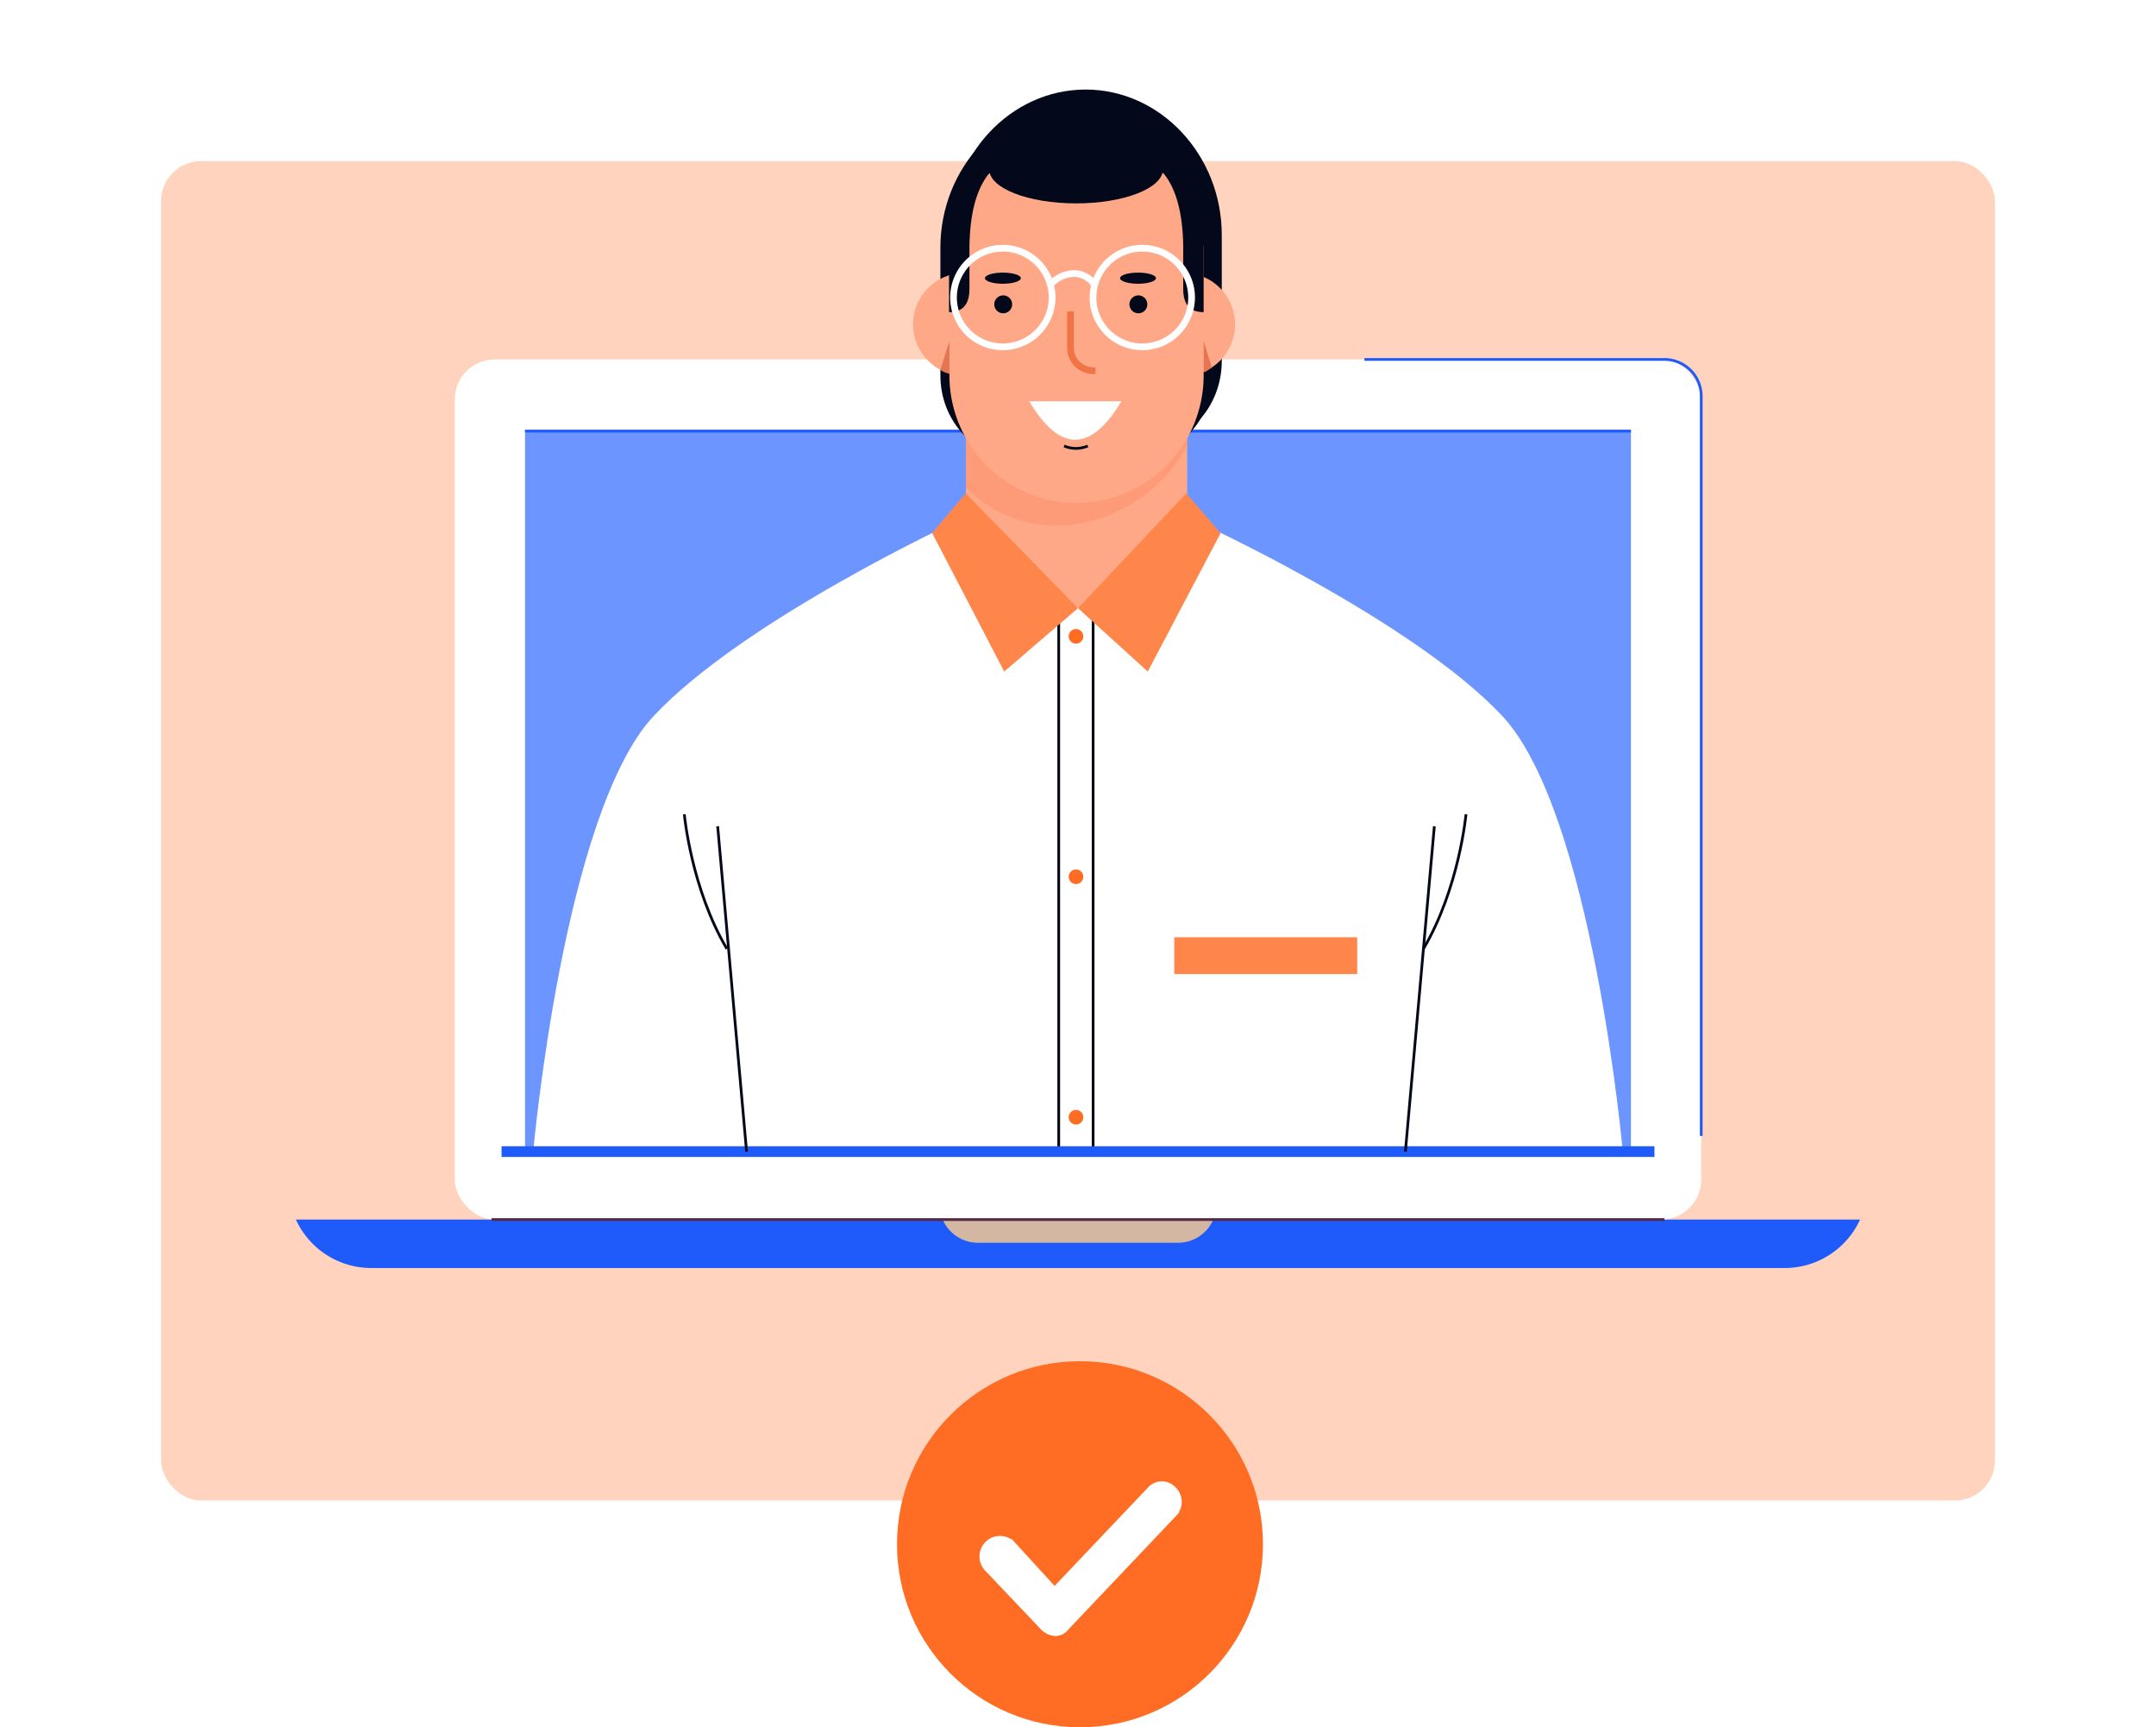
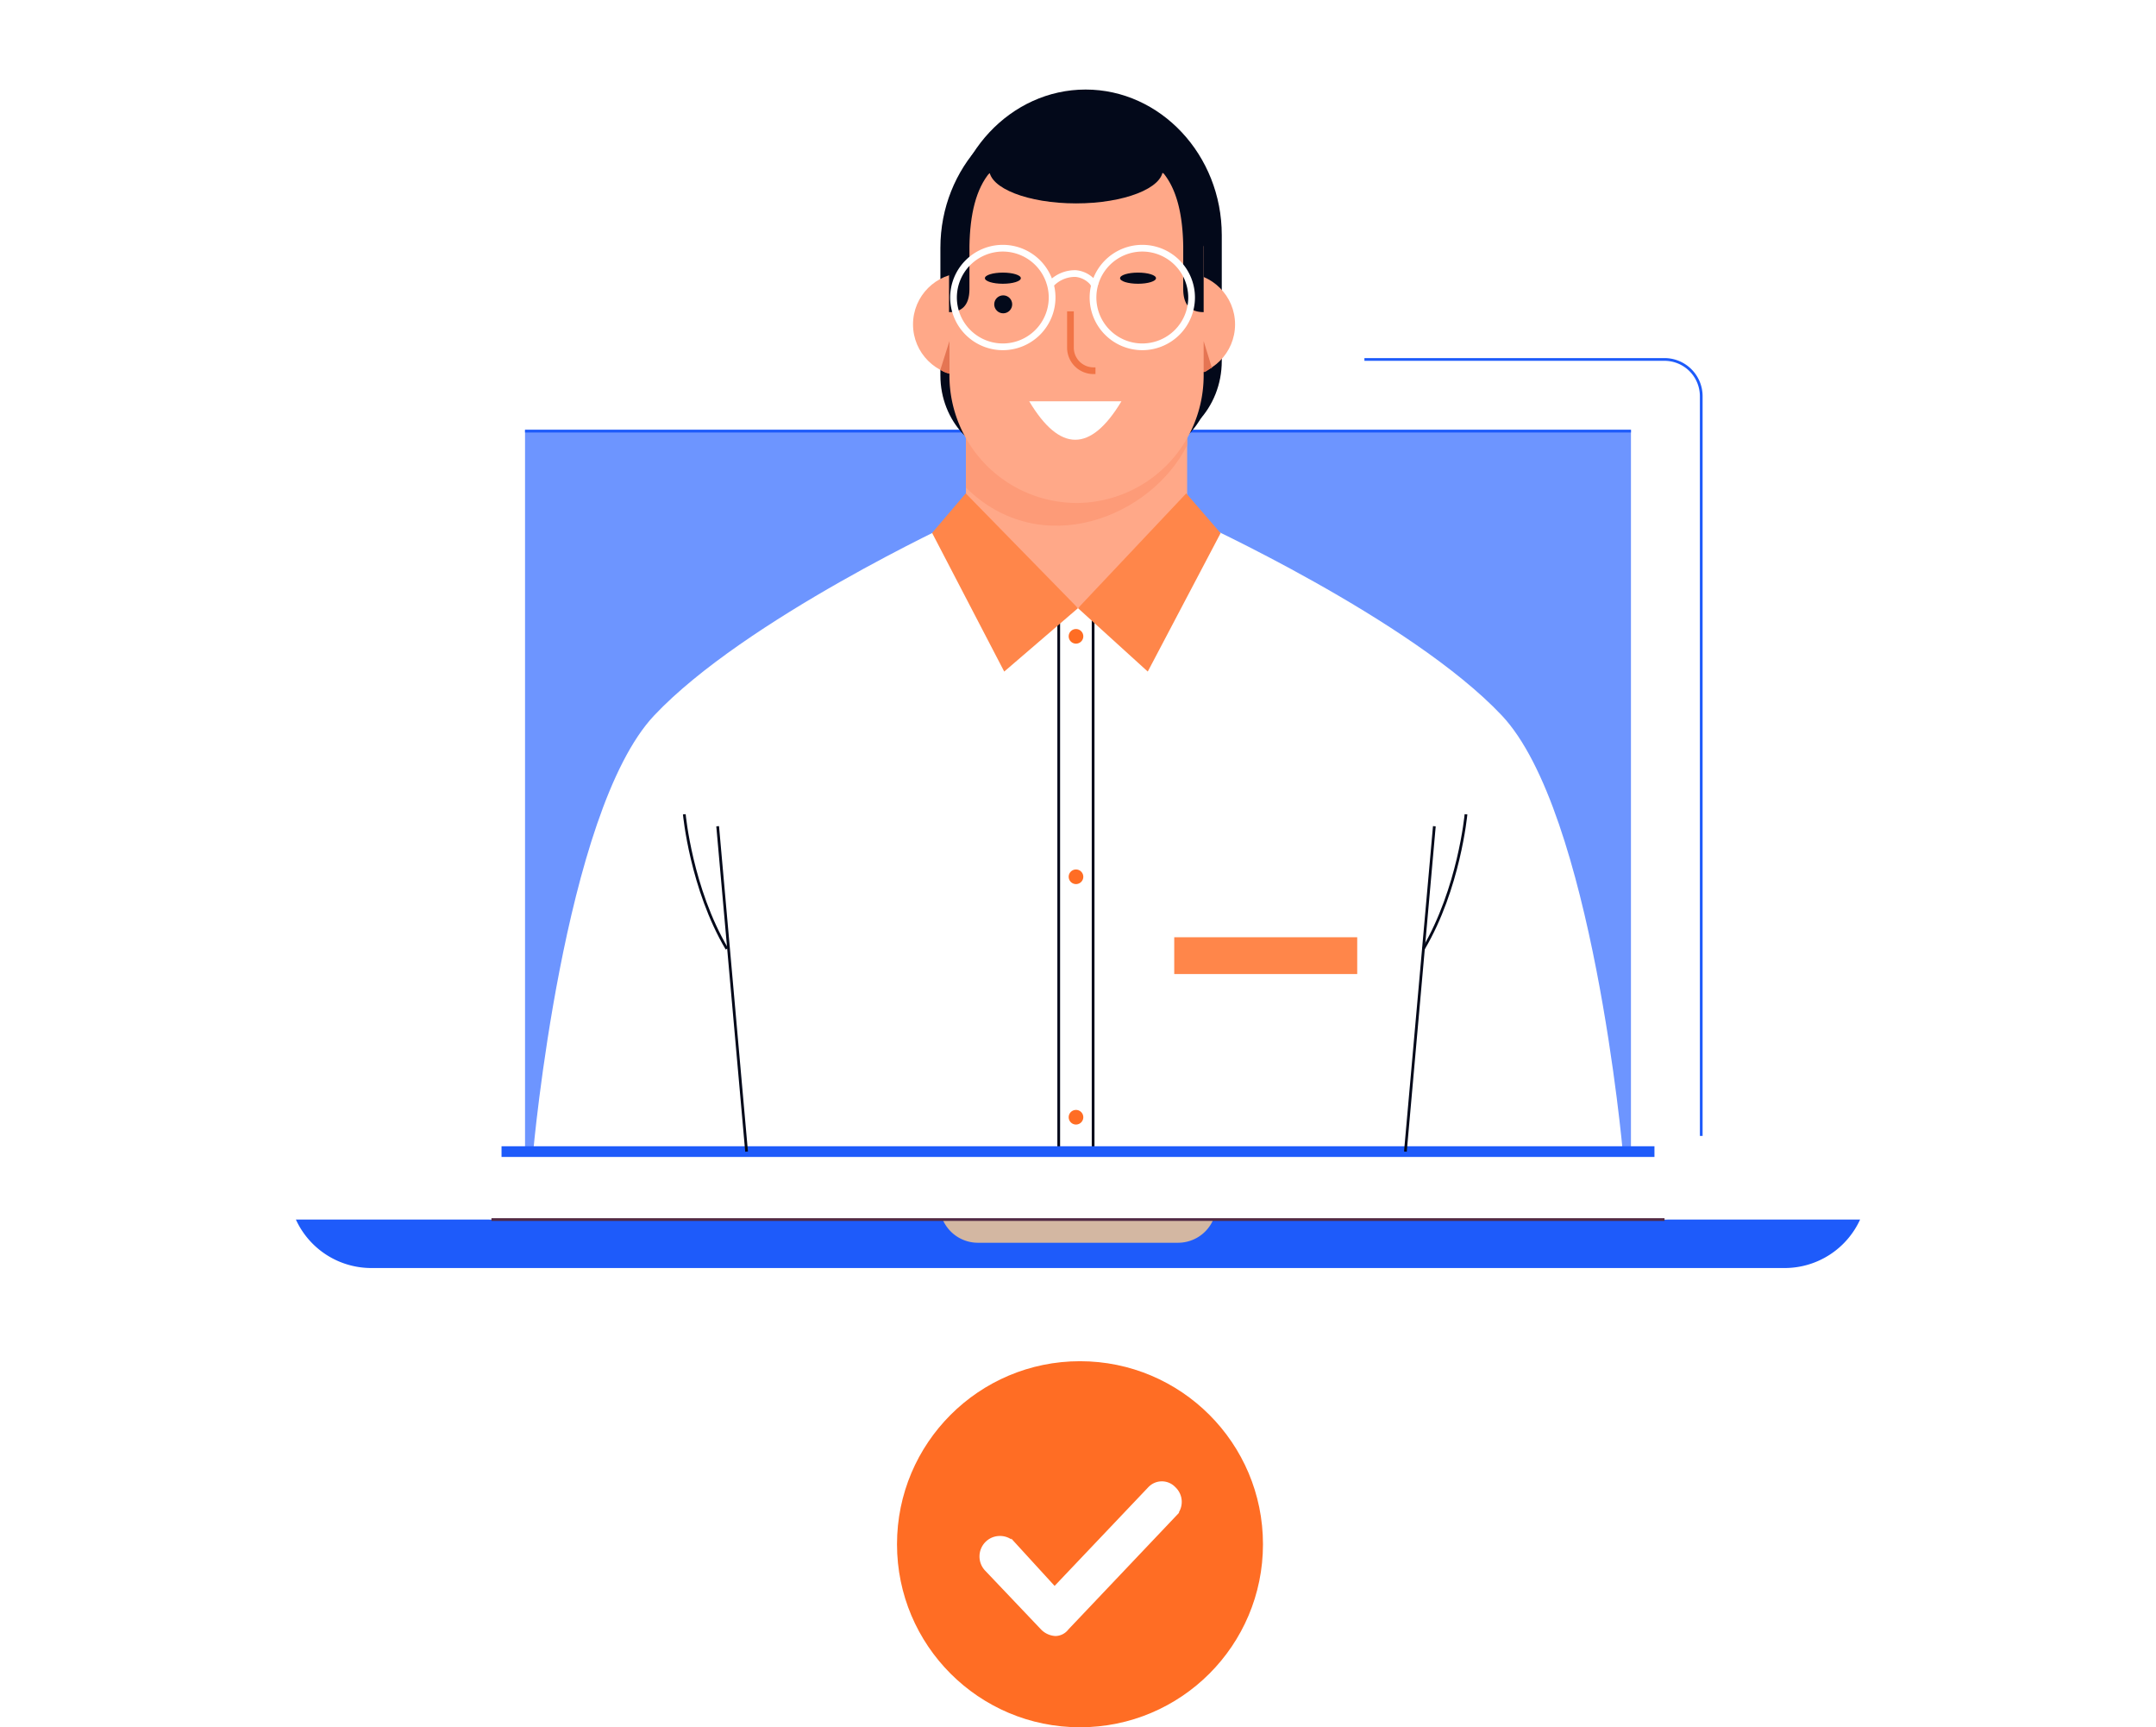
<svg xmlns="http://www.w3.org/2000/svg" width="542" height="434.103" viewBox="0 0 542 434.103">
  <defs>
    <filter id="Rectangle_22764" x="0" y="0" width="542" height="417.603" filterUnits="userSpaceOnUse">
      <feOffset input="SourceAlpha" />
      <feGaussianBlur stdDeviation="7.5" result="blur" />
      <feFlood flood-color="#0c2464" flood-opacity="0.078" />
      <feComposite operator="in" in2="blur" />
      <feComposite in="SourceGraphic" />
    </filter>
    <filter id="Path_105480" x="237.229" y="363.293" width="68.844" height="56.875" filterUnits="userSpaceOnUse">
      <feOffset dy="3" input="SourceAlpha" />
      <feGaussianBlur stdDeviation="3" result="blur-2" />
      <feFlood flood-color="#0c2464" flood-opacity="0.161" />
      <feComposite operator="in" in2="blur-2" />
      <feComposite in="SourceGraphic" />
    </filter>
  </defs>
  <g id="Capture_Attendance" data-name="Capture Attendance" transform="translate(-1122.5 -3651.897)">
    <g id="Group_68989" data-name="Group 68989" transform="translate(-99 -192.103)">
      <g transform="matrix(1, 0, 0, 1, 1221.5, 3844)" filter="url(#Rectangle_22764)">
        <rect id="Rectangle_22764-2" data-name="Rectangle 22764" width="497" height="372.603" rx="10" transform="translate(22.5 22.5)" fill="#fff" />
      </g>
-       <rect id="Rectangle_22765" data-name="Rectangle 22765" width="461" height="336.603" rx="10" transform="translate(1262 3884.5)" fill="rgba(255,109,36,0.3)" />
    </g>
    <g id="Group_68990" data-name="Group 68990" transform="translate(1064.866 3537.162)">
      <g id="Group_64443" data-name="Group 64443" transform="translate(132.017 205.074)">
        <path id="Path_115234" data-name="Path 115234" d="M525.247,447.218A20.856,20.856,0,0,1,506.34,459.4H150.924a20.854,20.854,0,0,1-18.907-12.181Z" transform="translate(-132.017 -231.056)" fill="#1e5bfa" />
        <path id="Path_115235" data-name="Path 115235" d="M322.792,447.441h54.584a9.632,9.632,0,0,1-8.733,5.626H318.262a9.632,9.632,0,0,1-8.733-5.626Z" transform="translate(-146.837 -231.075)" fill="#d3b7a2" />
        <rect id="Rectangle_22746" data-name="Rectangle 22746" width="313.358" height="216.162" rx="10.069" transform="translate(353.294 216.162) rotate(180)" fill="#fff" />
        <rect id="Rectangle_22747" data-name="Rectangle 22747" width="294.902" height="0.687" transform="translate(49.164 215.818)" fill="#512944" />
        <rect id="Rectangle_22748" data-name="Rectangle 22748" width="278.017" height="181.418" transform="translate(335.624 199.089) rotate(180)" fill="#6d95ff" />
        <rect id="Rectangle_22749" data-name="Rectangle 22749" width="278.017" height="0.687" transform="translate(57.607 17.673)" fill="#1e5bfa" />
      </g>
      <path id="Path_115236" data-name="Path 115236" d="M351.162,222.835H340.553a2.209,2.209,0,1,1,0-4.418h10.609a2.209,2.209,0,1,1,0,4.418Zm-10.609-3.73a1.521,1.521,0,1,0,0,3.043h10.609a1.521,1.521,0,1,0,0-3.043Z" transform="translate(-17.226 -6.88)" fill="#512944" />
      <g id="Group_64447" data-name="Group 64447" transform="translate(184.715 137.236)">
        <path id="Path_115237" data-name="Path 115237" d="M308.8,209.5V177.4c0-20.115,15.4-36.572,34.231-36.572h0c18.826,0,34.23,16.457,34.23,36.572v31.647c0,11.76-8.923,21.294-19.93,21.294H328.3C317.529,230.338,308.8,221.008,308.8,209.5Z" transform="translate(-199.474 -137.638)" fill="#03091a" />
-         <path id="Path_115268" data-name="Path 115268" d="M308.8,209.5V177.4c0-20.115,15.4-36.572,34.231-36.572h0c18.826,0,34.23,16.457,34.23,36.572v31.647c0,11.76-8.923,21.294-19.93,21.294H328.3C317.529,230.338,308.8,221.008,308.8,209.5Z" transform="translate(-197.198 -140.825)" fill="#03091a" />
+         <path id="Path_115268" data-name="Path 115268" d="M308.8,209.5V177.4c0-20.115,15.4-36.572,34.231-36.572h0c18.826,0,34.23,16.457,34.23,36.572v31.647c0,11.76-8.923,21.294-19.93,21.294H328.3Z" transform="translate(-197.198 -140.825)" fill="#03091a" />
        <rect id="Rectangle_22750" data-name="Rectangle 22750" width="55.604" height="71.13" transform="translate(171.354 147.912) rotate(180)" fill="#ffa888" />
        <path id="Path_115238" data-name="Path 115238" d="M315.81,244.105c18.926,18.626,46.607,7.342,55.6-10.652V217.627h-55.6Z" transform="translate(-200.06 -144.05)" fill="#fd9b78" />
        <path id="Path_115239" data-name="Path 115239" d="M227.533,304.525c22.823-24.191,76.136-48.864,76.136-48.864l30.4,21.909,29.608-21.909s54.1,24.673,76.925,48.864,30.431,109.763,30.431,109.763H197.1S204.71,328.716,227.533,304.525Z" transform="translate(-190.149 -147.225)" fill="#fff" />
        <circle id="Ellipse_6043" data-name="Ellipse 6043" cx="12.937" cy="12.937" r="12.937" transform="translate(157.53 46.09)" fill="#ffa888" />
        <circle id="Ellipse_6044" data-name="Ellipse 6044" cx="12.937" cy="12.937" r="12.937" transform="translate(102.445 46.09)" fill="#ffa888" />
        <path id="Path_115240" data-name="Path 115240" d="M375.188,175.679v35.407a32.048,32.048,0,0,1-31.954,31.954h0a32.048,32.048,0,0,1-31.954-31.954V175.679a16.942,16.942,0,0,1,16.942-16.943h30.024A16.943,16.943,0,0,1,375.188,175.679Z" transform="translate(-199.681 -139.133)" fill="#ffa888" />
        <rect id="Rectangle_22751" data-name="Rectangle 22751" width="0.687" height="134.424" transform="translate(147.377 132.639)" fill="#03091a" />
        <rect id="Rectangle_22752" data-name="Rectangle 22752" width="0.687" height="132.916" transform="translate(138.731 134.148)" fill="#03091a" />
        <path id="Path_115241" data-name="Path 115241" d="M343.991,287.12a1.836,1.836,0,1,0,1.837-1.836A1.836,1.836,0,0,0,343.991,287.12Z" transform="translate(-202.412 -149.698)" fill="#ff6d24" />
        <path id="Path_115242" data-name="Path 115242" d="M343.991,353.056a1.836,1.836,0,1,0,1.837-1.836A1.836,1.836,0,0,0,343.991,353.056Z" transform="translate(-202.412 -155.203)" fill="#ff6d24" />
        <path id="Path_115243" data-name="Path 115243" d="M343.991,418.992a1.836,1.836,0,1,0,1.837-1.836A1.836,1.836,0,0,0,343.991,418.992Z" transform="translate(-202.412 -160.708)" fill="#ff6d24" />
        <path id="Path_115244" data-name="Path 115244" d="M381.01,214.12v-7.793l2.082,6.757C382.326,213.206,381.761,214.144,381.01,214.12Z" transform="translate(-205.503 -143.106)" fill="#e57553" />
        <path id="Path_115245" data-name="Path 115245" d="M311.1,214.515l-.027-8.188-2.277,7.2A5.384,5.384,0,0,0,311.1,214.515Z" transform="translate(-199.474 -143.106)" fill="#e57553" />
        <ellipse id="Ellipse_6045" data-name="Ellipse 6045" cx="21.825" cy="8.522" rx="21.825" ry="8.522" transform="translate(121.608 11.571)" fill="#03091a" />
        <path id="Path_115246" data-name="Path 115246" d="M380.068,178.708v16.472c-3.142,0-5.076-1.6-5.134-5.663V178.552c-.139-7.9-1.612-14.37-5.209-18.567,4.021-.458,5.606,2.842,9.192,8.25a22.574,22.574,0,0,1,1.379,9.484Z" transform="translate(-204.561 -139.234)" fill="#03091a" />
        <path id="Path_115247" data-name="Path 115247" d="M311.025,185.324v9.855c3.142,0,5.075-1.6,5.133-5.663V178.552c.14-7.9,1.613-14.37,5.209-18.567-4.02-.458-7.123,3.158-10.709,8.566l-1.232,11.737Z" transform="translate(-199.527 -139.234)" fill="#03091a" />
        <rect id="Rectangle_22760" data-name="Rectangle 22760" width="287.834" height="0.687" transform="translate(0 266.578)" fill="#1e5bfa" stroke="#1e5bfa" stroke-width="2" />
        <rect id="Rectangle_22761" data-name="Rectangle 22761" width="82.095" height="0.687" transform="translate(225.881 266.891) rotate(-84.914)" fill="#03091a" />
        <rect id="Rectangle_22762" data-name="Rectangle 22762" width="0.687" height="82.095" transform="translate(52.99 185.181) rotate(-5.081)" fill="#03091a" />
        <rect id="Rectangle_22763" data-name="Rectangle 22763" width="46" height="9.247" transform="translate(214.111 222.297) rotate(180)" fill="#ff864a" />
        <path id="Path_115254" data-name="Path 115254" d="M441.562,370.076l-.592-.349c8.914-15.1,10.637-33.489,10.654-33.673l.684.06C452.292,336.3,450.558,354.842,441.562,370.076Z" transform="translate(-210.509 -153.937)" fill="#03091a" />
        <path id="Path_115255" data-name="Path 115255" d="M248.932,370.076c-8.995-15.233-10.73-33.777-10.747-33.962l.685-.06c.016.184,1.74,18.577,10.654,33.673Z" transform="translate(-193.579 -153.937)" fill="#03091a" />
        <path id="Path_115256" data-name="Path 115256" d="M373.753,248.09l8.641,9.99-18.312,34.792-17.54-15.935Z" transform="translate(-202.625 -146.593)" fill="#ff864a" />
        <path id="Path_115257" data-name="Path 115257" d="M314.987,248.09l-8.459,9.937,18.129,34.846L343.2,276.938Z" transform="translate(-199.285 -146.593)" fill="#ff864a" />
        <g id="Group_64446" data-name="Group 64446" transform="translate(113.285 39.535)">
-           <circle id="Ellipse_6046" data-name="Ellipse 6046" cx="2.258" cy="2.258" r="2.258" transform="translate(43.554 12.191)" fill="#03091a" />
          <circle id="Ellipse_6047" data-name="Ellipse 6047" cx="2.258" cy="2.258" r="2.258" transform="translate(9.574 12.191)" fill="#03091a" />
          <path id="Path_115258" data-name="Path 115258" d="M349.143,211.016a6.142,6.142,0,0,1-6.135-6.135v-8.633h.687v8.633a5.453,5.453,0,0,0,5.448,5.448Z" transform="translate(-314.615 -179.541)" fill="#f17446" stroke="#f17446" stroke-width="1" />
          <path id="Path_115259" data-name="Path 115259" d="M355.9,188.95c0,.774,2.022,1.4,4.517,1.4s4.517-.628,4.517-1.4-2.023-1.4-4.517-1.4S355.9,188.176,355.9,188.95Z" transform="translate(-314.692 -181.073)" fill="#03091a" />
          <path id="Path_115260" data-name="Path 115260" d="M321.008,188.95c0,.774,2.022,1.4,4.517,1.4s4.517-.628,4.517-1.4-2.023-1.4-4.517-1.4S321.008,188.176,321.008,188.95Z" transform="translate(-313.779 -181.073)" fill="#03091a" />
-           <path id="Path_115261" data-name="Path 115261" d="M345.7,225.395a8.091,8.091,0,0,1-3.105-.638l.262-.636a7.227,7.227,0,0,0,5.693,0l.261.636A8.13,8.13,0,0,1,345.7,225.395Z" transform="translate(-315.581 -174.393)" fill="#03091a" />
          <path id="Path_115262" data-name="Path 115262" d="M333.337,217.312c7.689,12.856,15.417,12.92,23.183,0Z" transform="translate(-314.967 -178.495)" fill="#fff" />
          <g id="Group_64445" data-name="Group 64445" transform="translate(0 0)">
            <path id="Path_115263" data-name="Path 115263" d="M364.113,209.433A12.736,12.736,0,1,1,376.85,196.7,12.75,12.75,0,0,1,364.113,209.433Zm0-24.784A12.048,12.048,0,1,0,376.162,196.7,12.063,12.063,0,0,0,364.113,184.648Z" transform="translate(-317.314 -183.961)" fill="#fff" stroke="#fff" stroke-width="1" />
            <path id="Path_115264" data-name="Path 115264" d="M325.856,209.433A12.736,12.736,0,1,1,338.592,196.7,12.749,12.749,0,0,1,325.856,209.433Zm0-24.784A12.048,12.048,0,1,0,337.9,196.7,12.062,12.062,0,0,0,325.856,184.648Z" transform="translate(-314.12 -183.961)" fill="#fff" stroke="#fff" stroke-width="1" />
            <path id="Path_115265" data-name="Path 115265" d="M340.282,194.263l-.486-.487a8.65,8.65,0,0,1,6.612-2.865,6.791,6.791,0,0,1,4.993,2.9l-.551.412a6.121,6.121,0,0,0-4.492-2.629A7.971,7.971,0,0,0,340.282,194.263Z" transform="translate(-316.347 -184.54)" fill="#fff" stroke="#fff" stroke-width="1" />
          </g>
        </g>
      </g>
      <path id="Path_115267" data-name="Path 115267" d="M510.125,406.474h-.687V220.562a8.9,8.9,0,0,0-8.885-8.885H425.108v-.687h75.444a9.583,9.583,0,0,1,9.572,9.572Z" transform="translate(-24.47 -6.26)" fill="#1e5bfa" />
    </g>
    <g id="Group_68991" data-name="Group 68991" transform="translate(-55 -196)">
      <circle id="Ellipse_5609" data-name="Ellipse 5609" cx="46" cy="46" r="46" transform="translate(1403 4190)" fill="#ff6d24" />
      <g transform="matrix(1, 0, 0, 1, 1177.5, 3847.9)" filter="url(#Path_105480)">
        <path id="Path_105480-2" data-name="Path 105480" d="M-64.941,89.87l-.093.1L-88.8,114.994l-10.389-11.358a4.554,4.554,0,0,0-3.205-1.426h-.156a4.584,4.584,0,0,0-3.168,1.261,4.67,4.67,0,0,0-.21,6.565l13.948,14.675a4.936,4.936,0,0,0,3.415,1.644,3.682,3.682,0,0,0,2.788-1.387l.159-.184,27-28.458a4.58,4.58,0,0,0,1.288-3.271,4.556,4.556,0,0,0-1.4-3.2l-.171-.171a4.165,4.165,0,0,0-5.865.011C-64.834,89.753-64.887,89.811-64.941,89.87Z" transform="translate(353.91 281.31)" fill="#fff" stroke="#fff" stroke-width="1" />
      </g>
    </g>
  </g>
</svg>